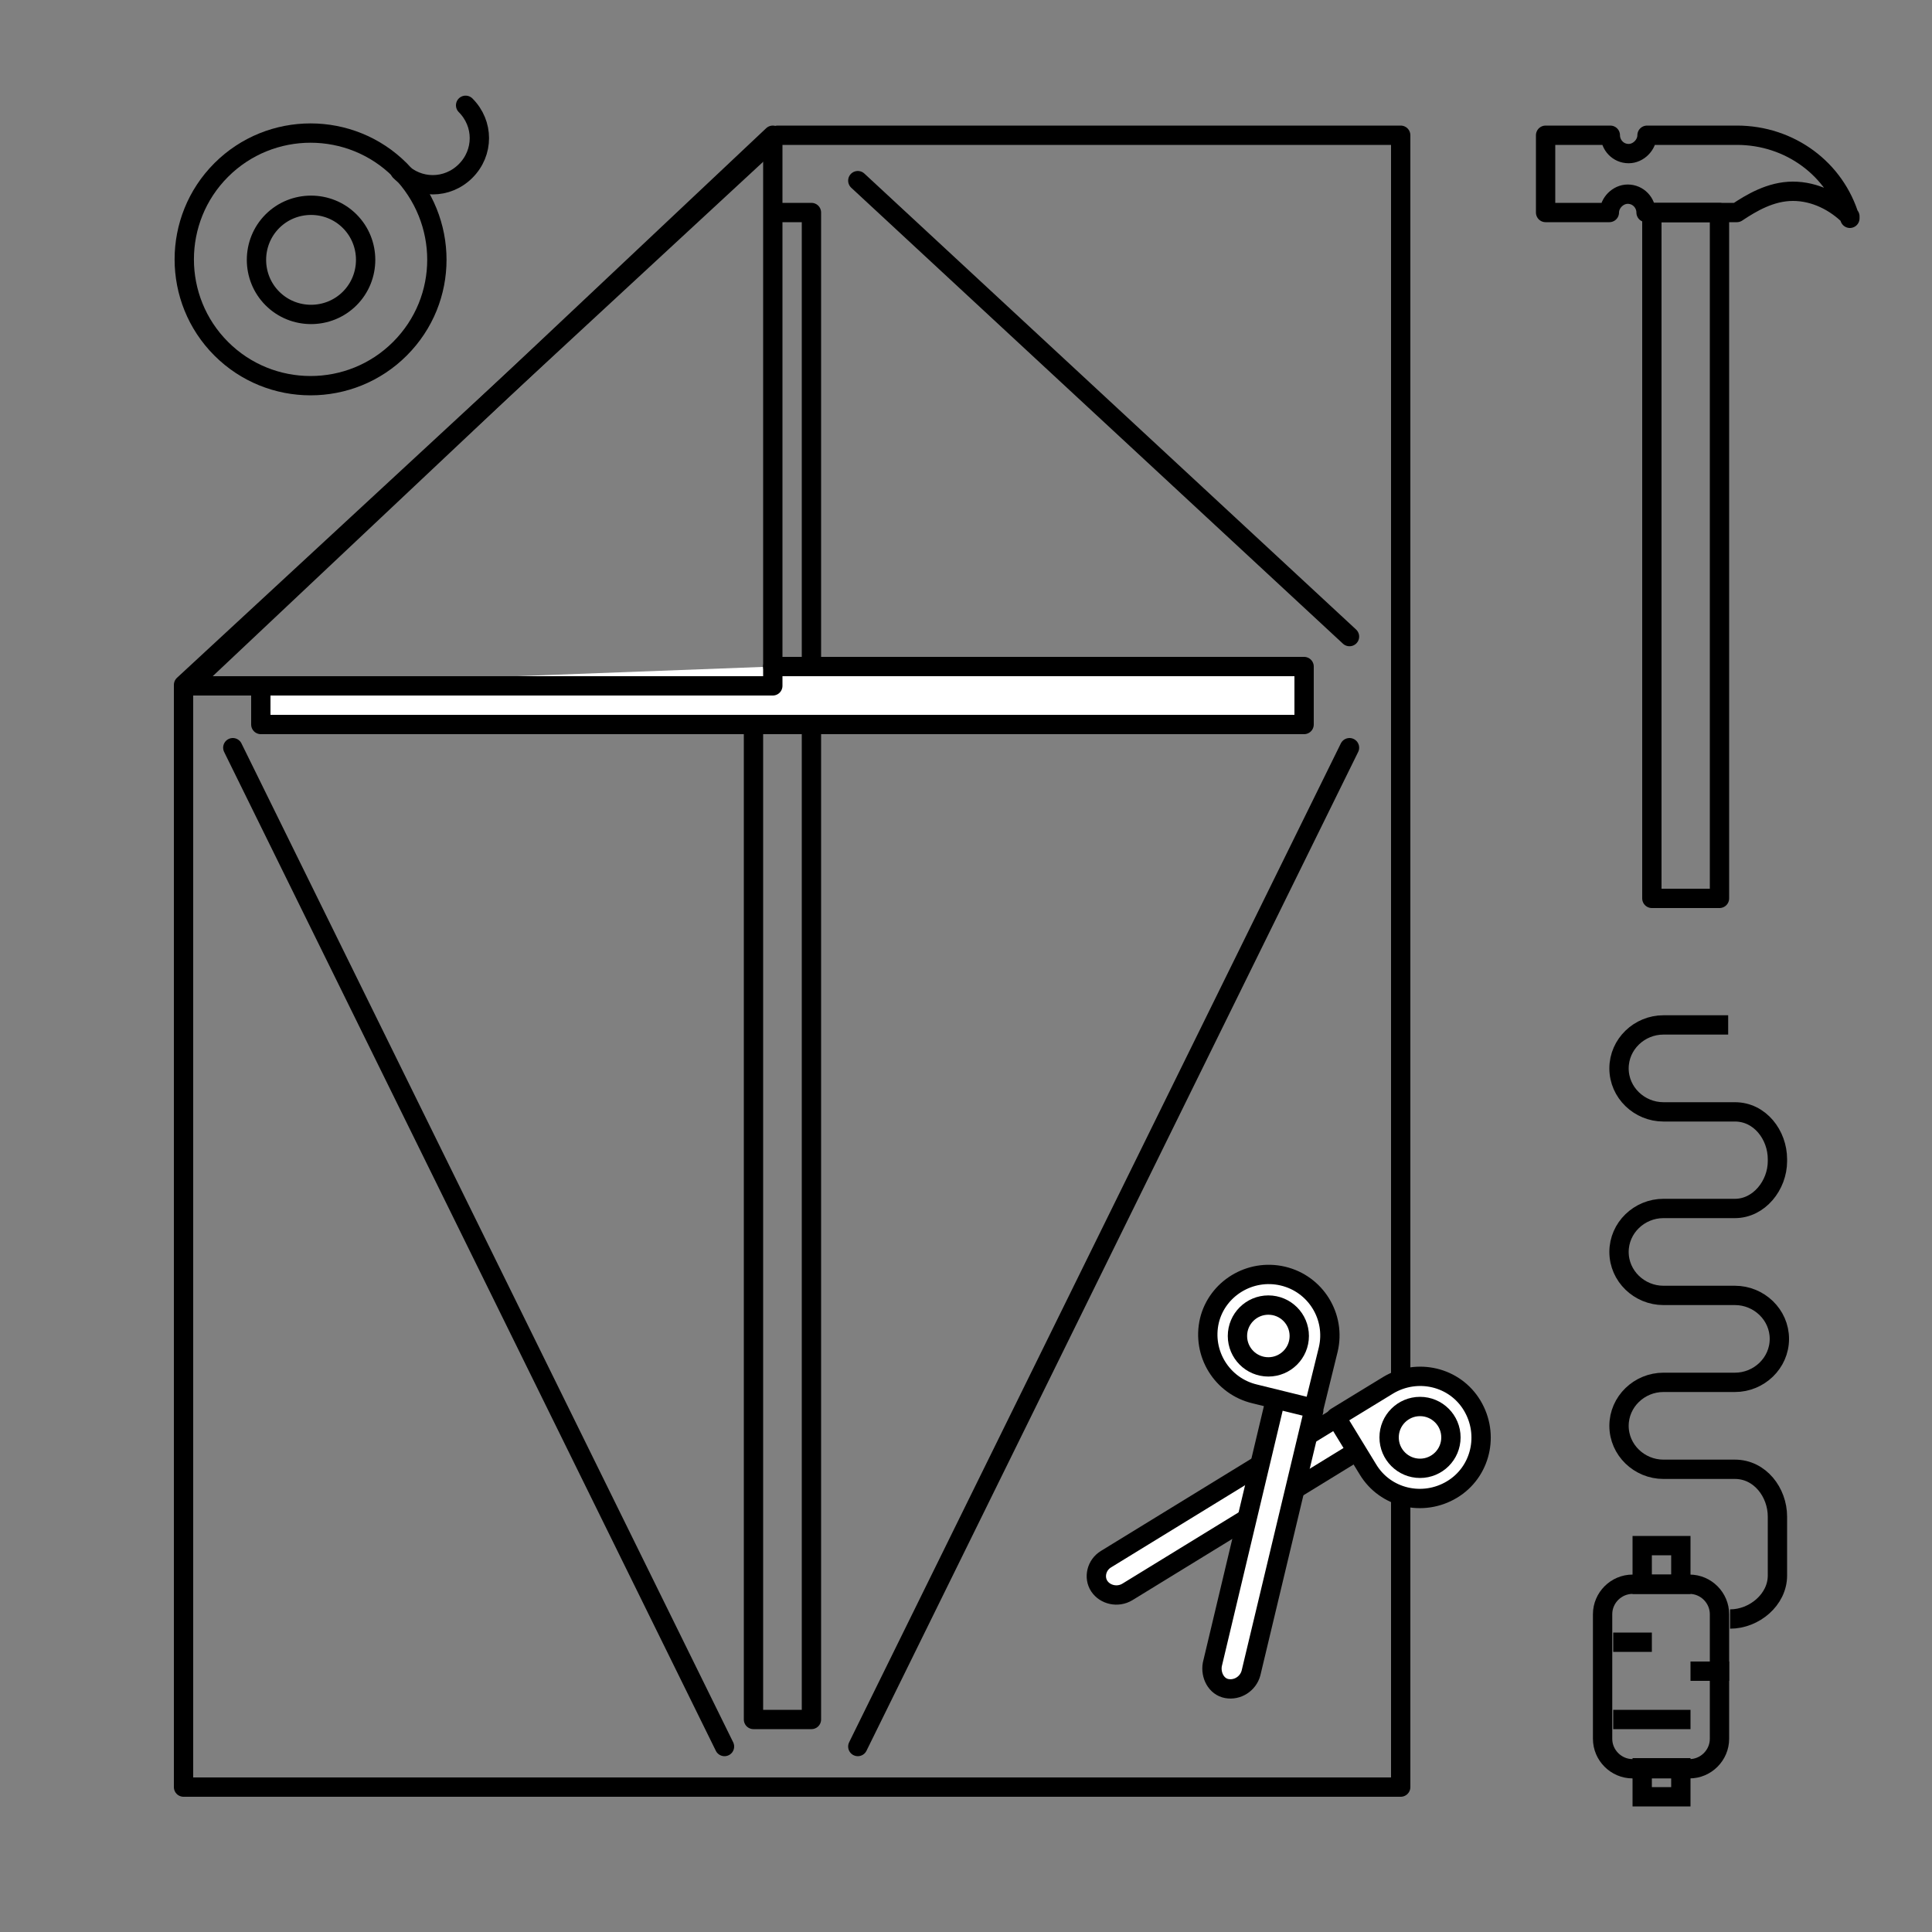
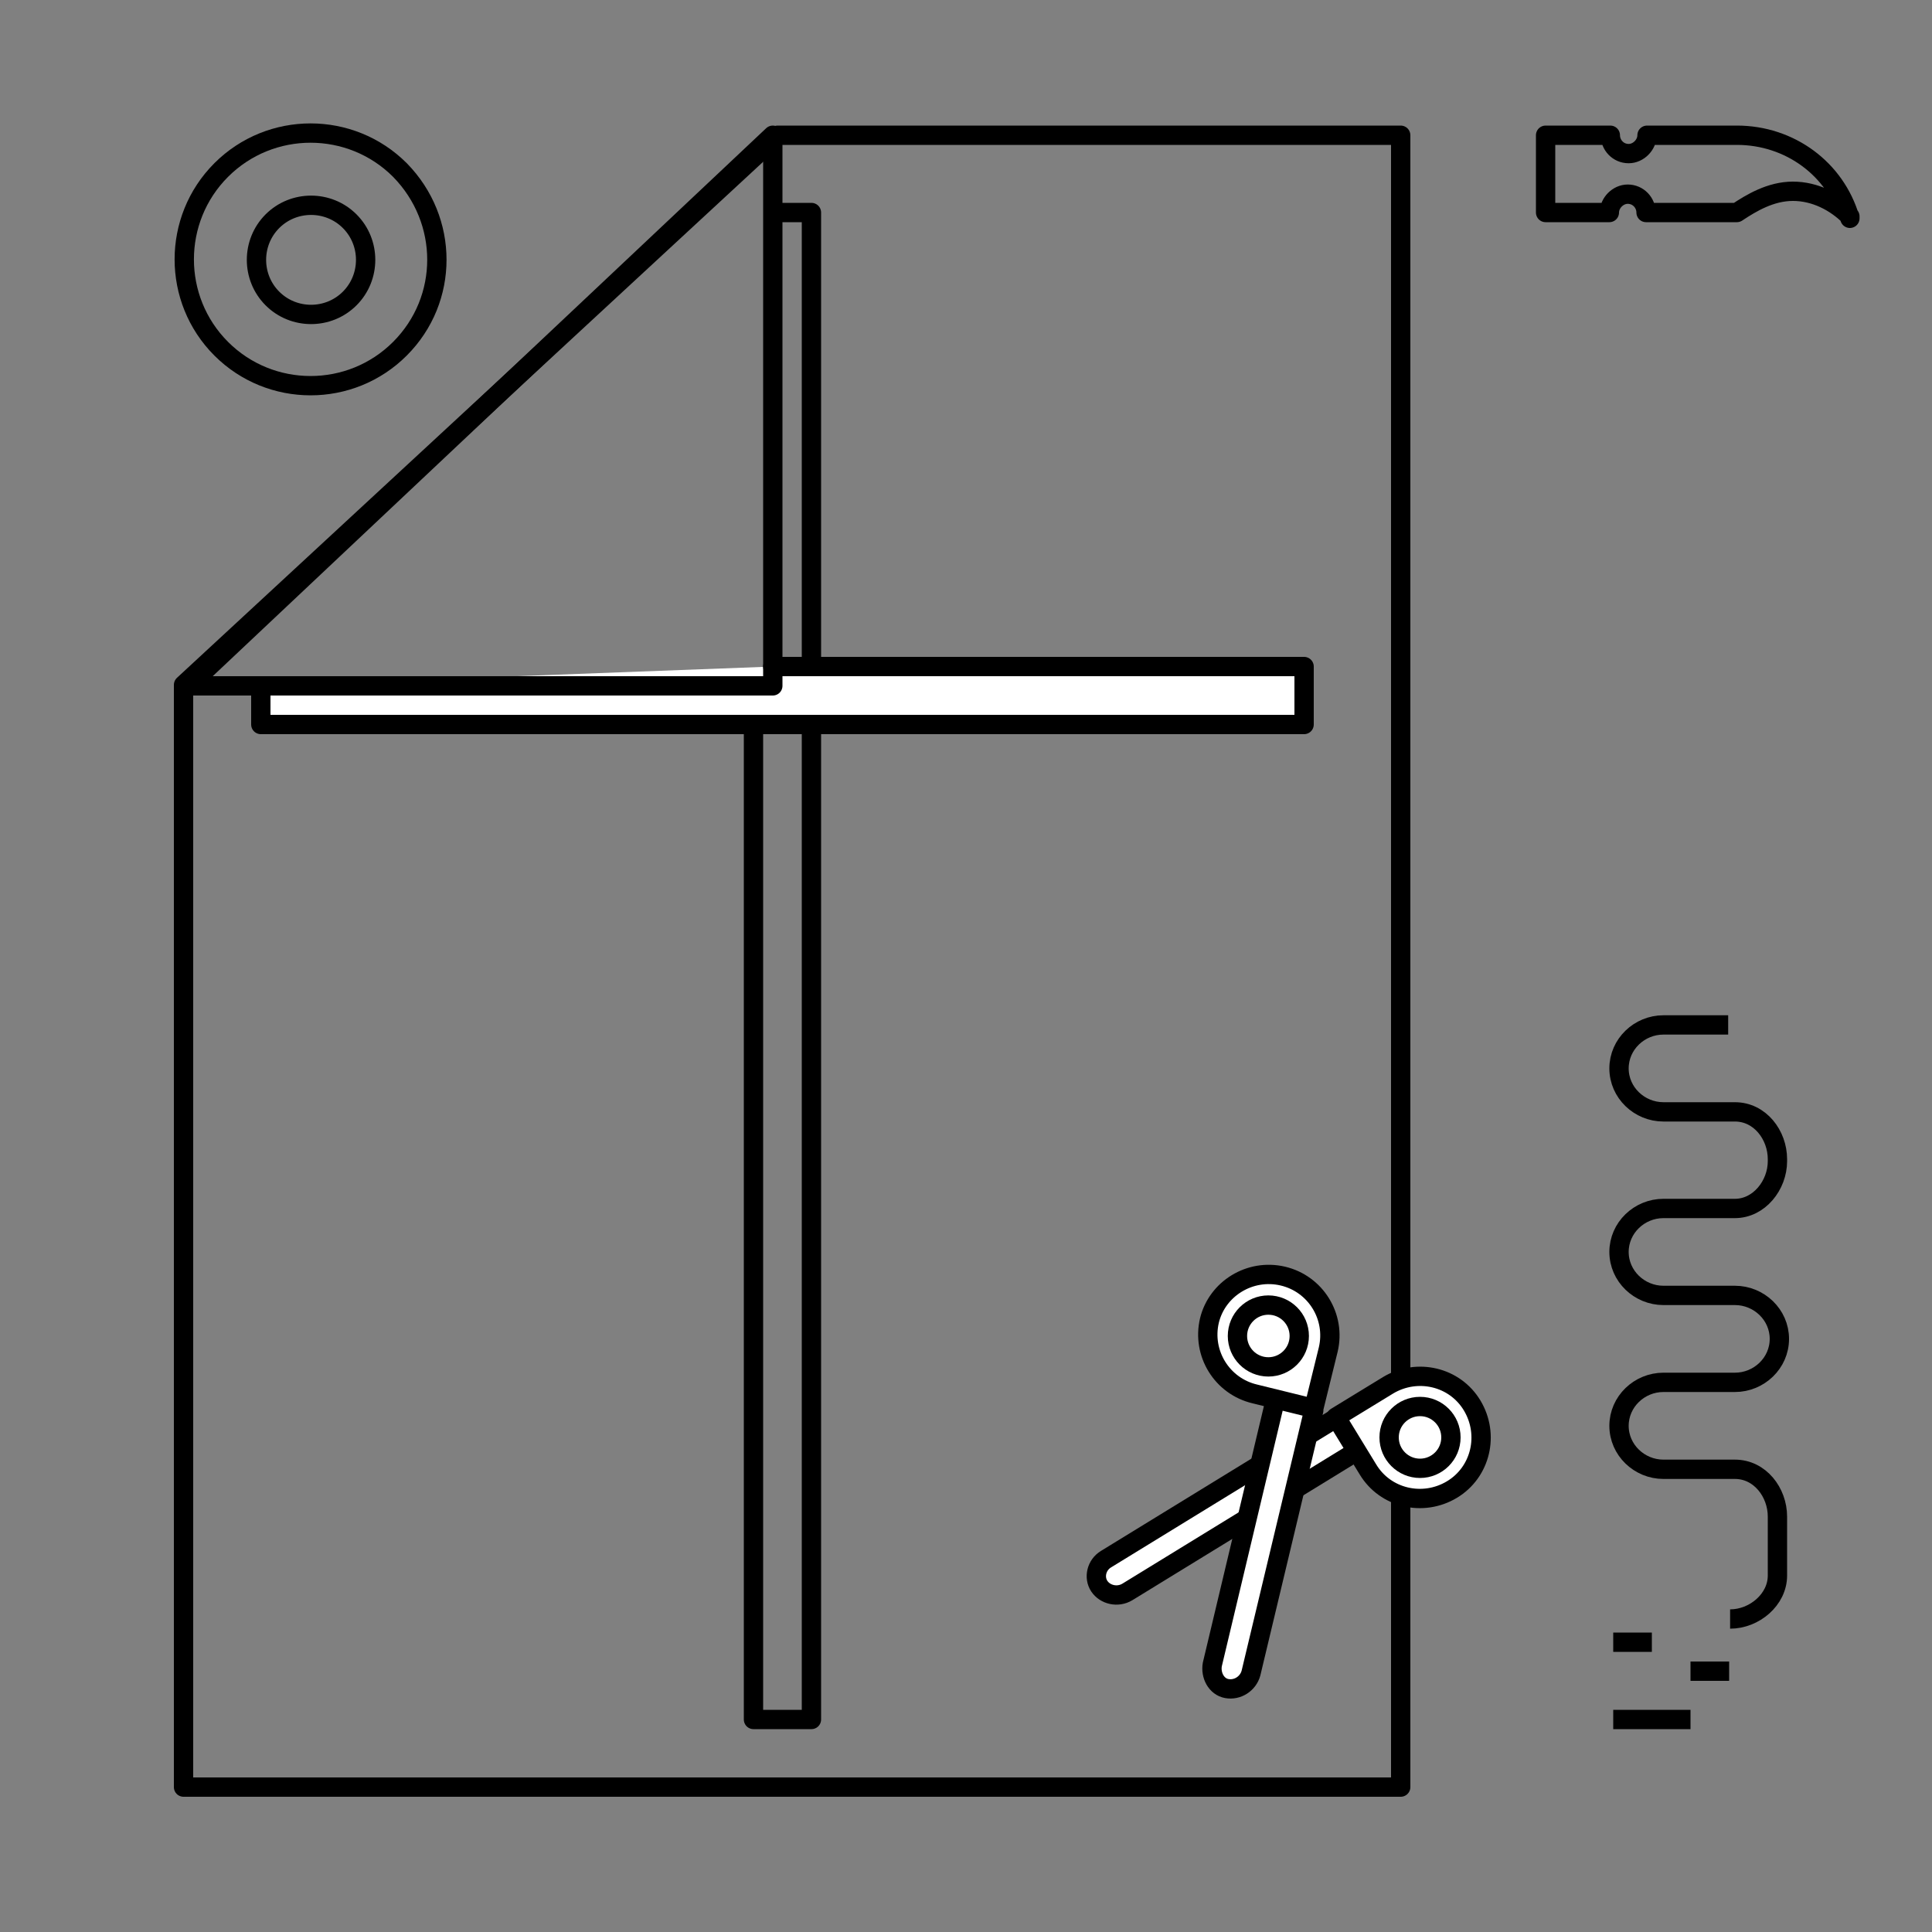
<svg xmlns="http://www.w3.org/2000/svg" id="Capa_1" viewBox="0 0 200 200">
  <rect x="0" y="0" width="200" height="200" fill="#808080" stroke="none" />
  <style>.st0,.st1{stroke-linecap:round}.st0{stroke:#000;stroke-width:2;stroke-linejoin:round;stroke-miterlimit:10;fill:none}.st1{fill:#fff}.st1,.st2{stroke:#000;stroke-width:2;stroke-linejoin:round;stroke-miterlimit:10}.st2,.st3{fill:none}.st4,.st5,.st6,.st7,.st8,.st9{fill:none;stroke:#000;stroke-width:2;stroke-linecap:round}.st4{stroke-miterlimit:10}.st5,.st6,.st7,.st8,.st9{stroke-linejoin:round}.st6{stroke-dasharray:4.061,6.091}.st7{stroke-dasharray:4.289,6.433}.st8{stroke-dasharray:3.704,5.555}.st9{stroke-dasharray:3.955,5.932}.st10{fill:#fff}.st11,.st12{fill:none;stroke-width:2;stroke-miterlimit:10}.st11{opacity:0;stroke:#e6007e}.st12{stroke:#000}</style>
  <path class="st0" d="M80.5 14L19 70.9V185h126V14z" />
  <path class="st2" d="M179.1 167.6c2.5 0 4.9-2 4.9-4.5V157c0-2.5-1.8-4.9-4.4-4.9h-7.4c-2.5 0-4.6-2-4.6-4.5s2.1-4.5 4.6-4.5h7.4c2.5 0 4.6-2 4.6-4.5s-2.1-4.5-4.6-4.5h-7.4c-2.5 0-4.6-2-4.6-4.5s2.1-4.5 4.6-4.5h7.4c2.5 0 4.4-2.4 4.4-4.9v-.2c0-2.5-1.8-4.9-4.4-4.9h-7.4c-2.5 0-4.6-2-4.6-4.5s2.1-4.5 4.6-4.5h6.7" />
-   <path class="st0" d="M178 167.1c0-1.7-1.4-3.1-3.1-3.1H169c-1.7 0-3.1 1.4-3.1 3.1V180c0 1.7 1.4 3.1 3.1 3.1h5.9c1.7 0 3.1-1.4 3.1-3.1v-12.9z" />
  <path class="st2" d="M167 170h4m8 3h-4m-8 5h8" />
-   <path class="st4" d="M170 160h4v4h-4zm0 23h4v3h-4z" />
  <path class="st0" d="M78 75v103h6V22h-3" />
  <path class="st1" d="M27 71v4h108v-6H80" />
-   <path class="st0" d="M139.7 65.9L88.8 18.7M24.1 77.4L75 180.8m64.7-103.4L88.8 180.8M171 22h7v71h-7z" />
  <path class="st0" d="M179.8 22c1.5-1 3.5-2.2 5.8-2.2s4.4 1.1 5.9 2.6v.2c-1.5-5.1-6.2-8.6-11.7-8.6h-9.3c0 1-.9 1.9-1.9 1.9-1.1 0-1.9-.9-1.9-1.9H160v8h6.6c0-1 .9-1.9 1.9-1.9 1.1 0 1.9.9 1.9 1.9h9.4zM80 71V14L19.5 71z" />
  <path class="st1" d="M138.3 146.8l-23.8 14.6c-1 .6-1.3 1.9-.7 2.8.6.9 1.9 1.2 2.9.6l23.8-14.6" />
  <path class="st1" d="M152.4 145.5c-1.8-3-5.7-3.9-8.7-2.1l-5.4 3.3 3.3 5.4c1.8 3 5.7 3.9 8.7 2.1 3-1.8 3.9-5.7 2.1-8.7z" />
  <circle class="st1" cx="147" cy="148.8" r="3.2" />
  <path class="st1" d="M136 146l-6.5 27.2c-.3 1.1-1.4 1.8-2.5 1.6s-1.7-1.4-1.5-2.5L132 145m.8-12.9c3.4.8 5.5 4.2 4.7 7.6l-1.5 6.1-6.1-1.5c-3.4-.8-5.5-4.2-4.7-7.6.8-3.3 4.2-5.4 7.6-4.6z" />
  <circle class="st1" cx="131.3" cy="138.3" r="3.2" />
  <path class="st0" d="M41.4 17.6c-5.1-5.1-13.4-5.1-18.5 0s-5.1 13.4 0 18.5 13.4 5.1 18.5 0 5.1-13.3 0-18.5zm-5.2 13.3c-2.2 2.2-5.8 2.2-8 0s-2.2-5.8 0-8 5.8-2.2 8 0 2.2 5.8 0 8z" />
-   <path class="st0" d="M48.2 10.9c1.9 1.9 1.9 4.9 0 6.8s-4.9 1.9-6.8 0" />
  <path class="st3" d="M0 0h200v200H0z" />
</svg>